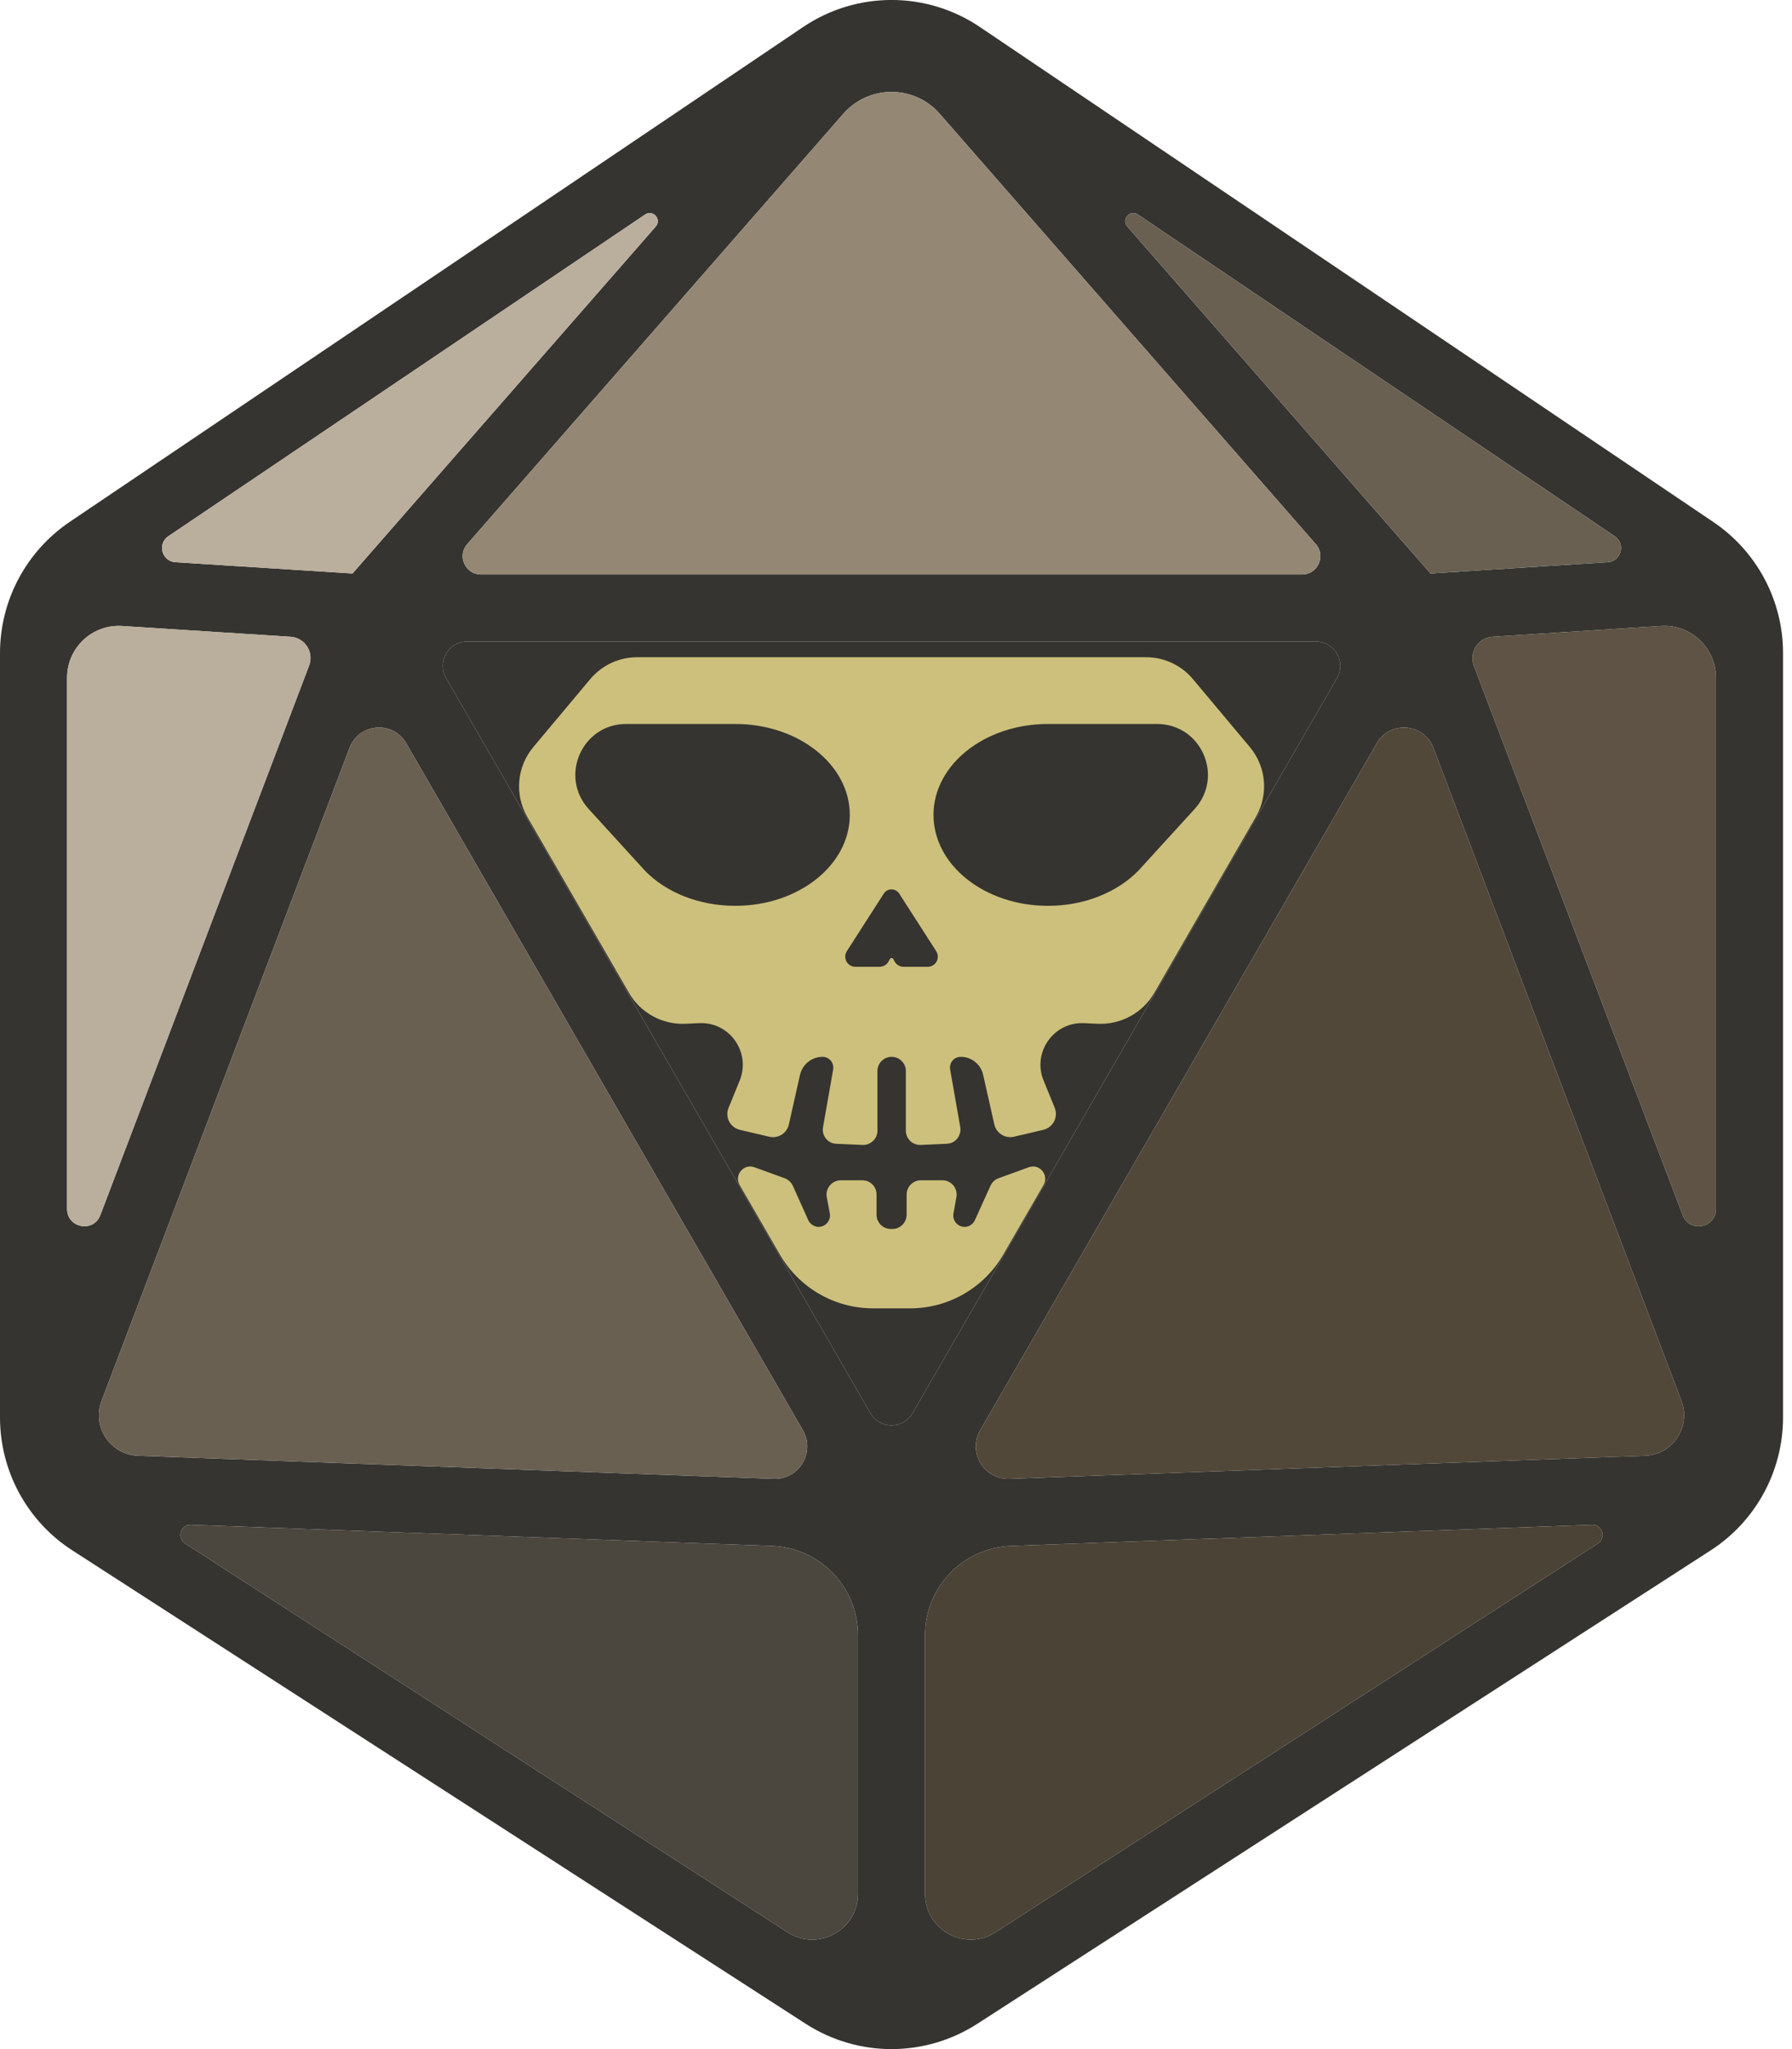
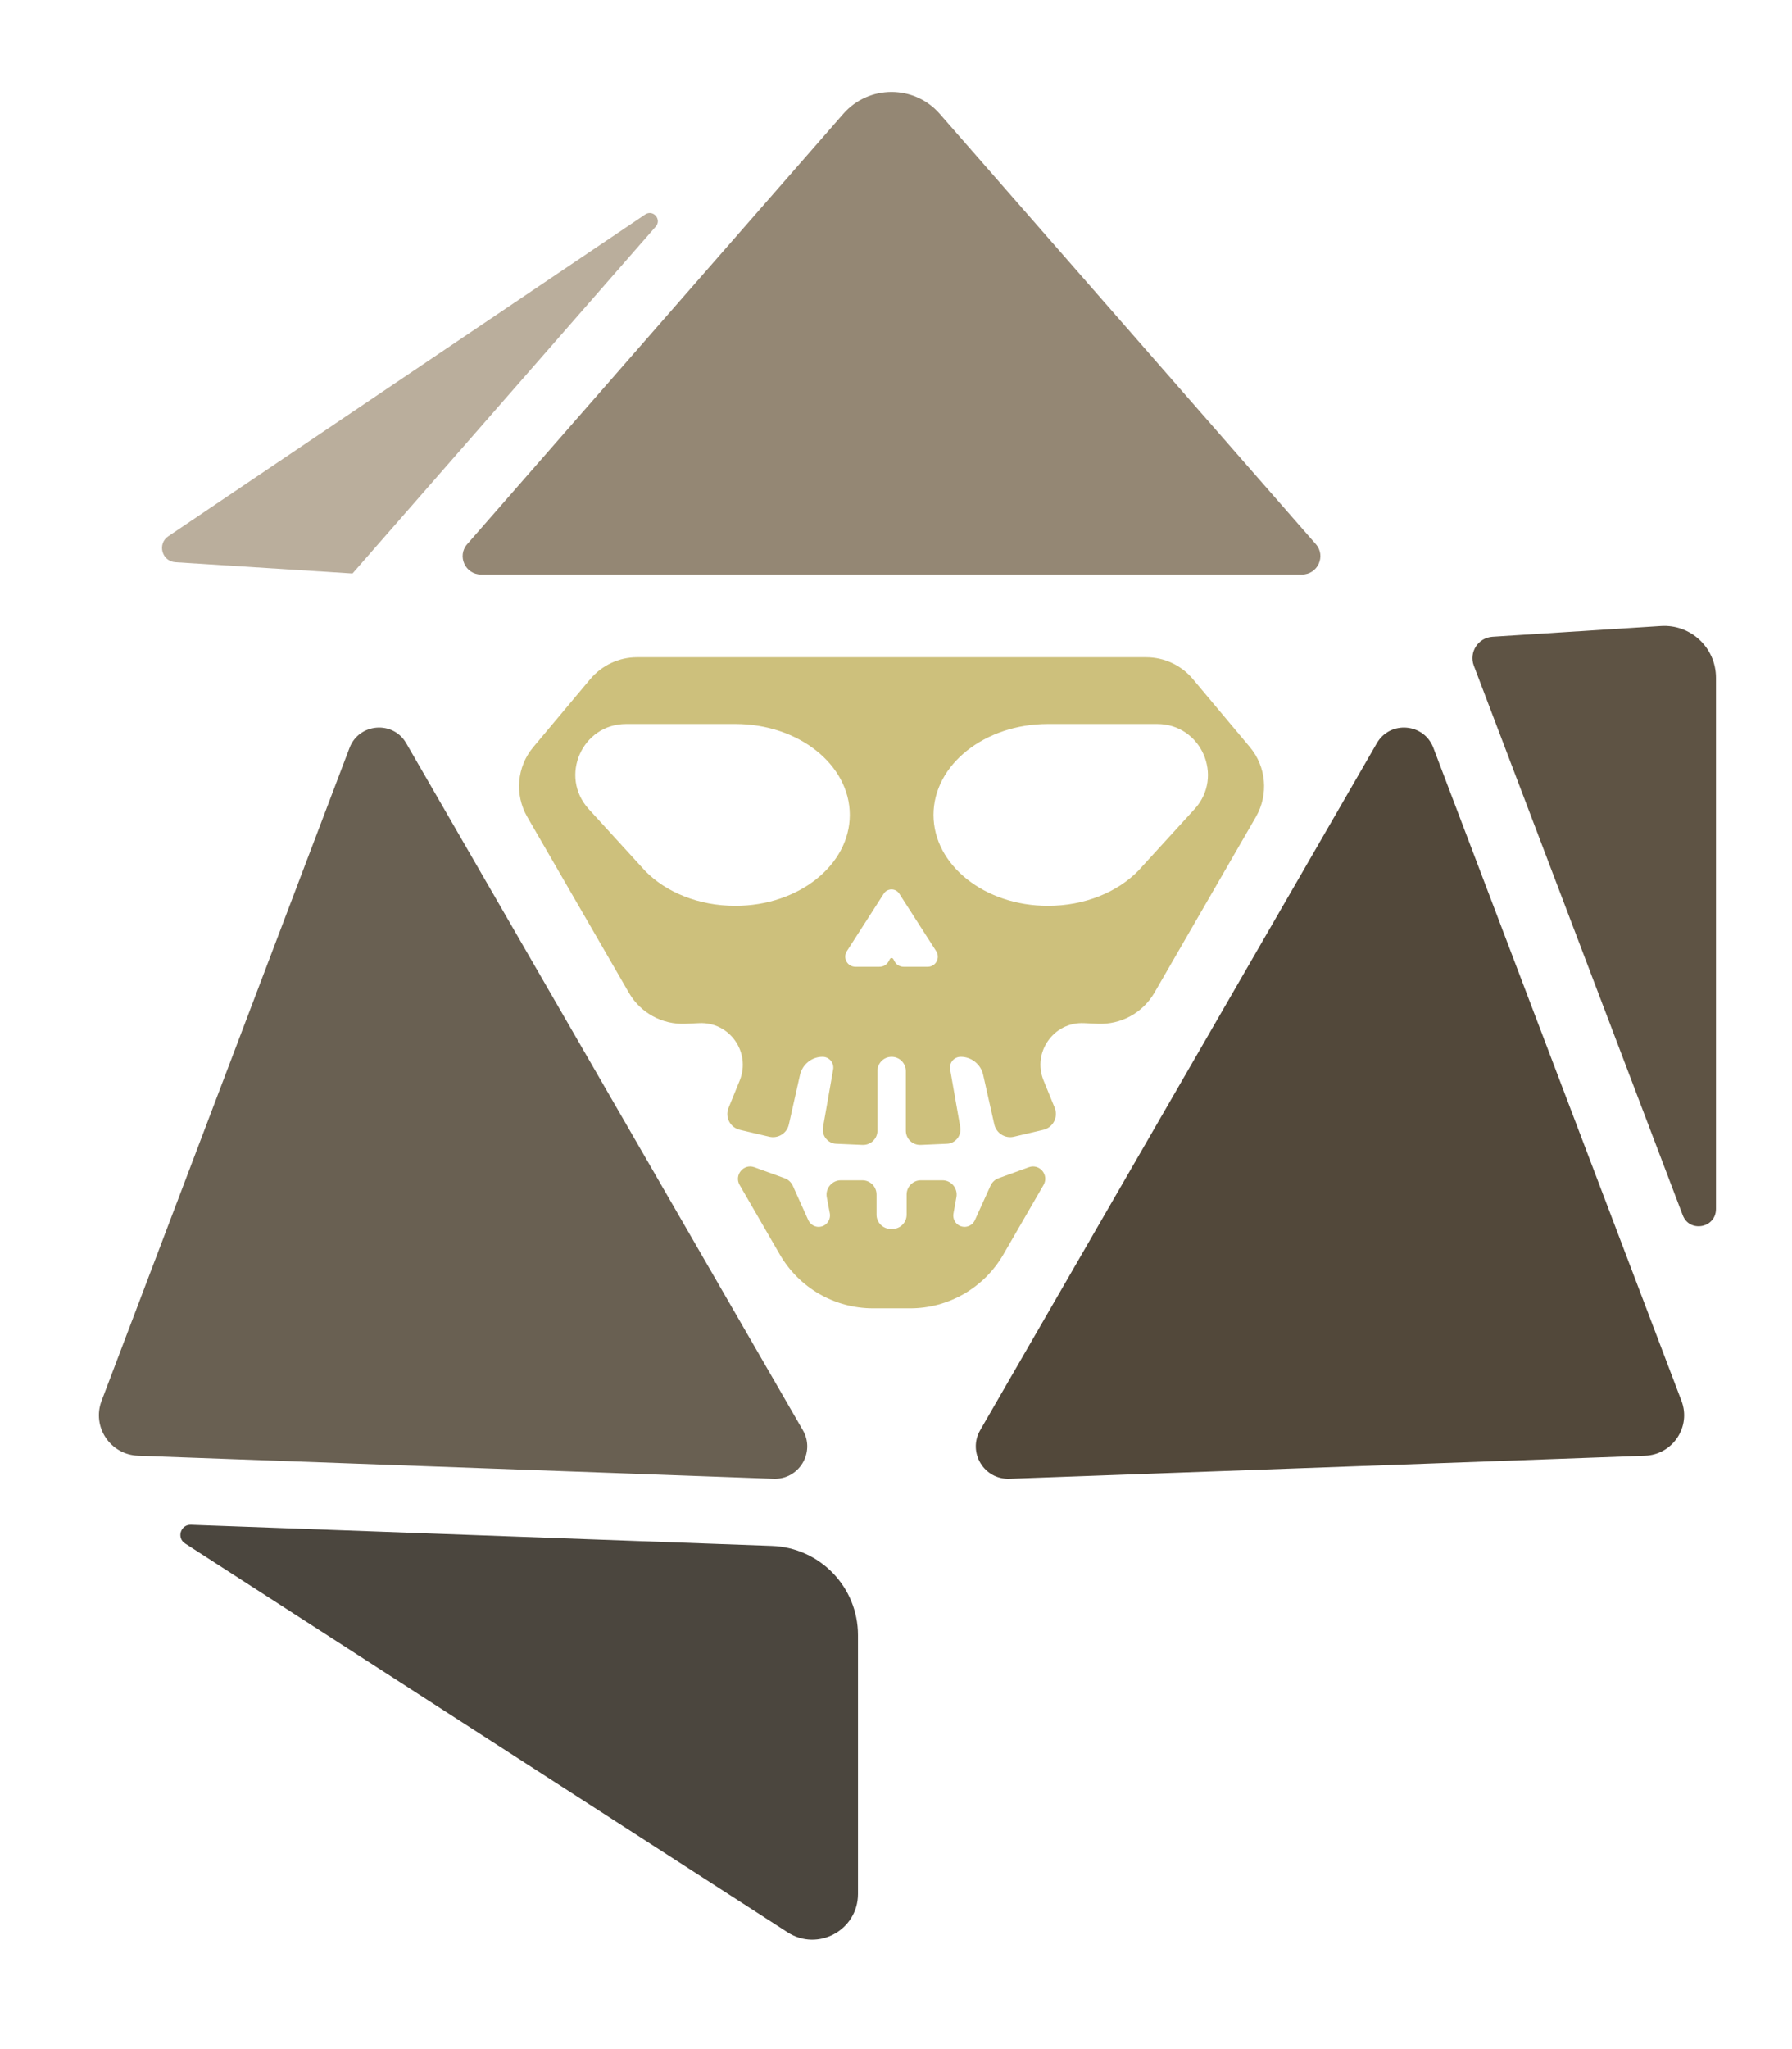
<svg xmlns="http://www.w3.org/2000/svg" width="14" height="16" viewBox="0 0 14 16" fill="none">
  <style>
    .path-1 {
      fill: #353430;
    }
    .path-2 {
      fill: #4B4336;
    }
    .path-3 {
      fill: #4B463E;
    }
    .path-4 {
      fill: #52483A;
    }
    .path-5 {
      fill: #696052;
    }
    .path-6 {
      fill: #5E5344;
    }
    .path-7 {
      fill: #696052;
    }
    .path-8 {
      fill: #948774;
    }
    .path-9 {
      fill: #BAAE9C;
    }
    .path-10 {
      fill: #BAAE9C;
    }
    .path-11 {
      fill: #353430;
    }
    .path-12 {
      fill: #CDC07C;
    }
    .path-13 {
      fill: #CDC07C;
    }
    @media (prefers-color-scheme: dark) {
		.path-1 {
		fill: #D7DEF0;
		}
		.path-2 {
		fill: #1C386B;
		}
		.path-3 {
		fill: #25498C;
		}
		.path-4 {
		fill: #173F88;
		}
		.path-5 {
		fill: #2552A5;
		}
		.path-6 {
		fill: #103579;
		}
		.path-7 {
		fill: #2552A5;
		}
		.path-8 {
		fill: #4472C7;
		}
		.path-9 {
		fill: #638FE1;
		}
		.path-10 {
		fill: #638FE1;
		}
		.path-11 {
		fill: #D7DEF0;
		}
		.path-12 {
		fill: #173F88;
		}
		.path-13 {
		fill: #173F88;
		}
    }
  </style>
-   <path class="path-1" fill-rule="evenodd" clip-rule="evenodd" d="M-1.21101e-06 11.068C-1.33698e-06 11.488 0.213 11.88 0.567 12.107L6.294 15.802C6.703 16.066 7.227 16.066 7.636 15.802L13.363 12.107C13.716 11.88 13.93 11.488 13.93 11.068L13.93 5.1C13.93 4.689 13.726 4.305 13.384 4.075L7.657 0.212C7.239 -0.071 6.691 -0.071 6.273 0.212L0.546 4.074C0.204 4.305 3.78628e-07 4.689 2.55349e-07 5.1L-1.21101e-06 11.068ZM12.851 11.367C13.069 11.359 13.214 11.14 13.136 10.937L11.198 5.839C11.125 5.646 10.859 5.624 10.756 5.804L7.658 11.167C7.558 11.339 7.687 11.555 7.887 11.547L12.851 11.367ZM6.8 11.034C6.873 11.161 7.057 11.161 7.13 11.034L10.445 5.295C10.518 5.168 10.427 5.009 10.28 5.009L3.65 5.009C3.503 5.009 3.412 5.168 3.485 5.295L6.8 11.034ZM3.65 4.249C3.569 4.341 3.635 4.486 3.758 4.486L10.172 4.486C10.295 4.486 10.361 4.341 10.28 4.249L7.341 0.888C7.142 0.661 6.788 0.661 6.589 0.888L3.65 4.249ZM8.89 1.675C8.828 1.633 8.758 1.713 8.807 1.769L11.176 4.478L12.56 4.39C12.666 4.383 12.703 4.246 12.615 4.187L8.89 1.675ZM13.146 9.488C13.199 9.628 13.406 9.59 13.406 9.44L13.406 5.292C13.406 5.058 13.209 4.873 12.976 4.888L11.66 4.972C11.548 4.979 11.475 5.093 11.514 5.197L13.146 9.488ZM5.123 1.769C5.172 1.713 5.102 1.633 5.04 1.675L1.315 4.187C1.227 4.246 1.264 4.383 1.37 4.39L2.754 4.478L5.123 1.769ZM2.415 5.197C2.455 5.093 2.382 4.979 2.27 4.972L0.954 4.888C0.721 4.873 0.524 5.058 0.524 5.292L0.524 9.44C0.524 9.59 0.731 9.628 0.784 9.488L2.415 5.197ZM1.492 11.906C1.411 11.903 1.378 12.008 1.446 12.052L6.153 15.088C6.39 15.241 6.703 15.071 6.703 14.788L6.703 12.768C6.703 12.393 6.406 12.084 6.03 12.071L1.492 11.906ZM7.899 12.071C7.524 12.084 7.227 12.393 7.227 12.768L7.227 14.788C7.227 15.071 7.54 15.241 7.777 15.088L12.484 12.052C12.552 12.008 12.518 11.903 12.438 11.906L7.899 12.071ZM6.043 11.547C6.243 11.555 6.372 11.339 6.272 11.167L3.174 5.804C3.071 5.624 2.805 5.646 2.731 5.839L0.794 10.937C0.716 11.14 0.861 11.359 1.079 11.367L6.043 11.547Z" />
-   <path class="path-2" d="M7.777 15.088C7.54 15.241 7.227 15.071 7.227 14.788L7.227 12.768C7.227 12.393 7.524 12.084 7.899 12.071L12.438 11.906C12.518 11.903 12.552 12.008 12.484 12.052L7.777 15.088Z" />
  <path class="path-3" d="M6.703 14.788C6.703 15.071 6.39 15.241 6.153 15.088L1.446 12.052C1.378 12.008 1.411 11.903 1.492 11.906L6.03 12.071C6.406 12.084 6.703 12.393 6.703 12.768L6.703 14.788Z" />
  <path class="path-4" d="M10.756 5.804C10.859 5.624 11.125 5.646 11.198 5.839L13.136 10.937C13.214 11.14 13.069 11.359 12.851 11.367L7.887 11.547C7.687 11.555 7.558 11.339 7.658 11.167L10.756 5.804Z" />
  <path class="path-5" d="M2.731 5.839C2.805 5.646 3.071 5.624 3.174 5.804L6.272 11.167C6.372 11.339 6.243 11.555 6.043 11.547L1.079 11.367C0.861 11.359 0.716 11.14 0.794 10.937L2.731 5.839Z" />
  <path class="path-6" d="M12.976 4.888C13.209 4.873 13.406 5.058 13.406 5.292L13.406 9.44C13.406 9.59 13.199 9.628 13.146 9.488L11.514 5.197C11.475 5.093 11.548 4.979 11.66 4.972L12.976 4.888Z" />
-   <path class="path-7" d="M11.176 4.478L8.807 1.769C8.758 1.713 8.828 1.633 8.89 1.675L12.615 4.187C12.703 4.246 12.666 4.383 12.56 4.39L11.176 4.478Z" />
  <path class="path-8" d="M10.28 4.249C10.361 4.341 10.295 4.486 10.172 4.486L3.758 4.486C3.635 4.486 3.569 4.341 3.65 4.249L6.589 0.888C6.788 0.661 7.142 0.661 7.341 0.888L10.28 4.249Z" />
  <path class="path-9" d="M1.37 4.39C1.264 4.383 1.227 4.246 1.315 4.187L5.04 1.675C5.102 1.633 5.172 1.713 5.123 1.769L2.754 4.478L1.37 4.39Z" />
-   <path class="path-10" d="M0.524 5.292C0.524 5.058 0.721 4.873 0.954 4.888L2.27 4.972C2.382 4.979 2.455 5.093 2.415 5.197L0.784 9.488C0.731 9.628 0.524 9.59 0.524 9.44L0.524 5.292Z" />
-   <path class="path-11" d="M10.28 5.009C10.427 5.009 10.518 5.168 10.445 5.295L7.13 11.034C7.057 11.161 6.873 11.161 6.8 11.034L3.485 5.295C3.412 5.168 3.503 5.009 3.65 5.009L10.28 5.009Z" />
  <path class="path-12" d="M6.966 10.216L6.821 10.216C6.52 10.216 6.243 10.056 6.092 9.795L5.778 9.252C5.734 9.175 5.81 9.084 5.893 9.114L6.13 9.2C6.159 9.21 6.181 9.232 6.194 9.259L6.315 9.528C6.328 9.555 6.353 9.574 6.383 9.579C6.443 9.587 6.493 9.535 6.483 9.475L6.459 9.347C6.447 9.279 6.5 9.216 6.569 9.216L6.737 9.216C6.799 9.216 6.848 9.266 6.848 9.327L6.848 9.485C6.848 9.546 6.898 9.596 6.959 9.596L6.966 9.596L6.972 9.596C7.033 9.596 7.083 9.546 7.083 9.485L7.083 9.327C7.083 9.266 7.133 9.216 7.194 9.216L7.363 9.216C7.432 9.216 7.484 9.279 7.472 9.347L7.449 9.475C7.438 9.535 7.488 9.587 7.548 9.579C7.578 9.574 7.604 9.555 7.616 9.528L7.738 9.259C7.75 9.232 7.773 9.21 7.801 9.2L8.038 9.114C8.122 9.084 8.197 9.175 8.153 9.252L7.839 9.795C7.689 10.055 7.411 10.216 7.111 10.216L6.966 10.216Z" />
  <path class="path-13" fill-rule="evenodd" clip-rule="evenodd" d="M4.166 5.834L4.611 5.303C4.702 5.195 4.835 5.132 4.976 5.132L6.966 5.132L8.955 5.132C9.096 5.132 9.23 5.195 9.32 5.303L9.765 5.834C9.893 5.987 9.912 6.204 9.812 6.378L9.018 7.753C8.927 7.909 8.757 8.002 8.576 7.994L8.469 7.989C8.232 7.978 8.063 8.217 8.153 8.437L8.24 8.65C8.269 8.723 8.227 8.804 8.151 8.822L7.921 8.876C7.853 8.892 7.784 8.849 7.768 8.78L7.681 8.393C7.663 8.311 7.59 8.252 7.506 8.252C7.453 8.252 7.414 8.299 7.423 8.351L7.502 8.801C7.513 8.867 7.464 8.929 7.397 8.931L7.192 8.94C7.129 8.942 7.077 8.892 7.077 8.829L7.077 8.363C7.077 8.302 7.027 8.252 6.966 8.252C6.904 8.252 6.855 8.302 6.855 8.363L6.855 8.829C6.855 8.892 6.802 8.942 6.739 8.94L6.534 8.931C6.467 8.929 6.418 8.867 6.43 8.801L6.509 8.351C6.518 8.299 6.478 8.252 6.426 8.252C6.342 8.252 6.269 8.311 6.25 8.393L6.163 8.78C6.148 8.849 6.079 8.892 6.01 8.876L5.78 8.822C5.704 8.804 5.662 8.723 5.692 8.65L5.779 8.437C5.868 8.217 5.7 7.978 5.463 7.989L5.355 7.994C5.174 8.002 5.004 7.909 4.914 7.753L4.119 6.378C4.019 6.204 4.038 5.987 4.166 5.834ZM6.639 6.363C6.639 6.755 6.238 7.073 5.745 7.073C5.458 7.073 5.203 6.967 5.04 6.8L4.599 6.317C4.367 6.062 4.547 5.653 4.892 5.653L5.745 5.653C6.238 5.653 6.639 5.971 6.639 6.363ZM7.293 6.363C7.293 6.755 7.693 7.073 8.187 7.073C8.473 7.073 8.728 6.967 8.892 6.8L9.333 6.317C9.565 6.062 9.384 5.653 9.04 5.653L8.187 5.653C7.693 5.653 7.293 5.971 7.293 6.363ZM6.941 7.509L6.952 7.489C6.958 7.478 6.973 7.478 6.979 7.489L6.99 7.509C7.004 7.534 7.031 7.549 7.059 7.549L7.248 7.549C7.31 7.549 7.348 7.48 7.314 7.427L7.025 6.977C6.997 6.934 6.933 6.934 6.905 6.977L6.616 7.427C6.582 7.48 6.62 7.549 6.683 7.549L6.871 7.549C6.9 7.549 6.927 7.534 6.941 7.509Z" />
</svg>